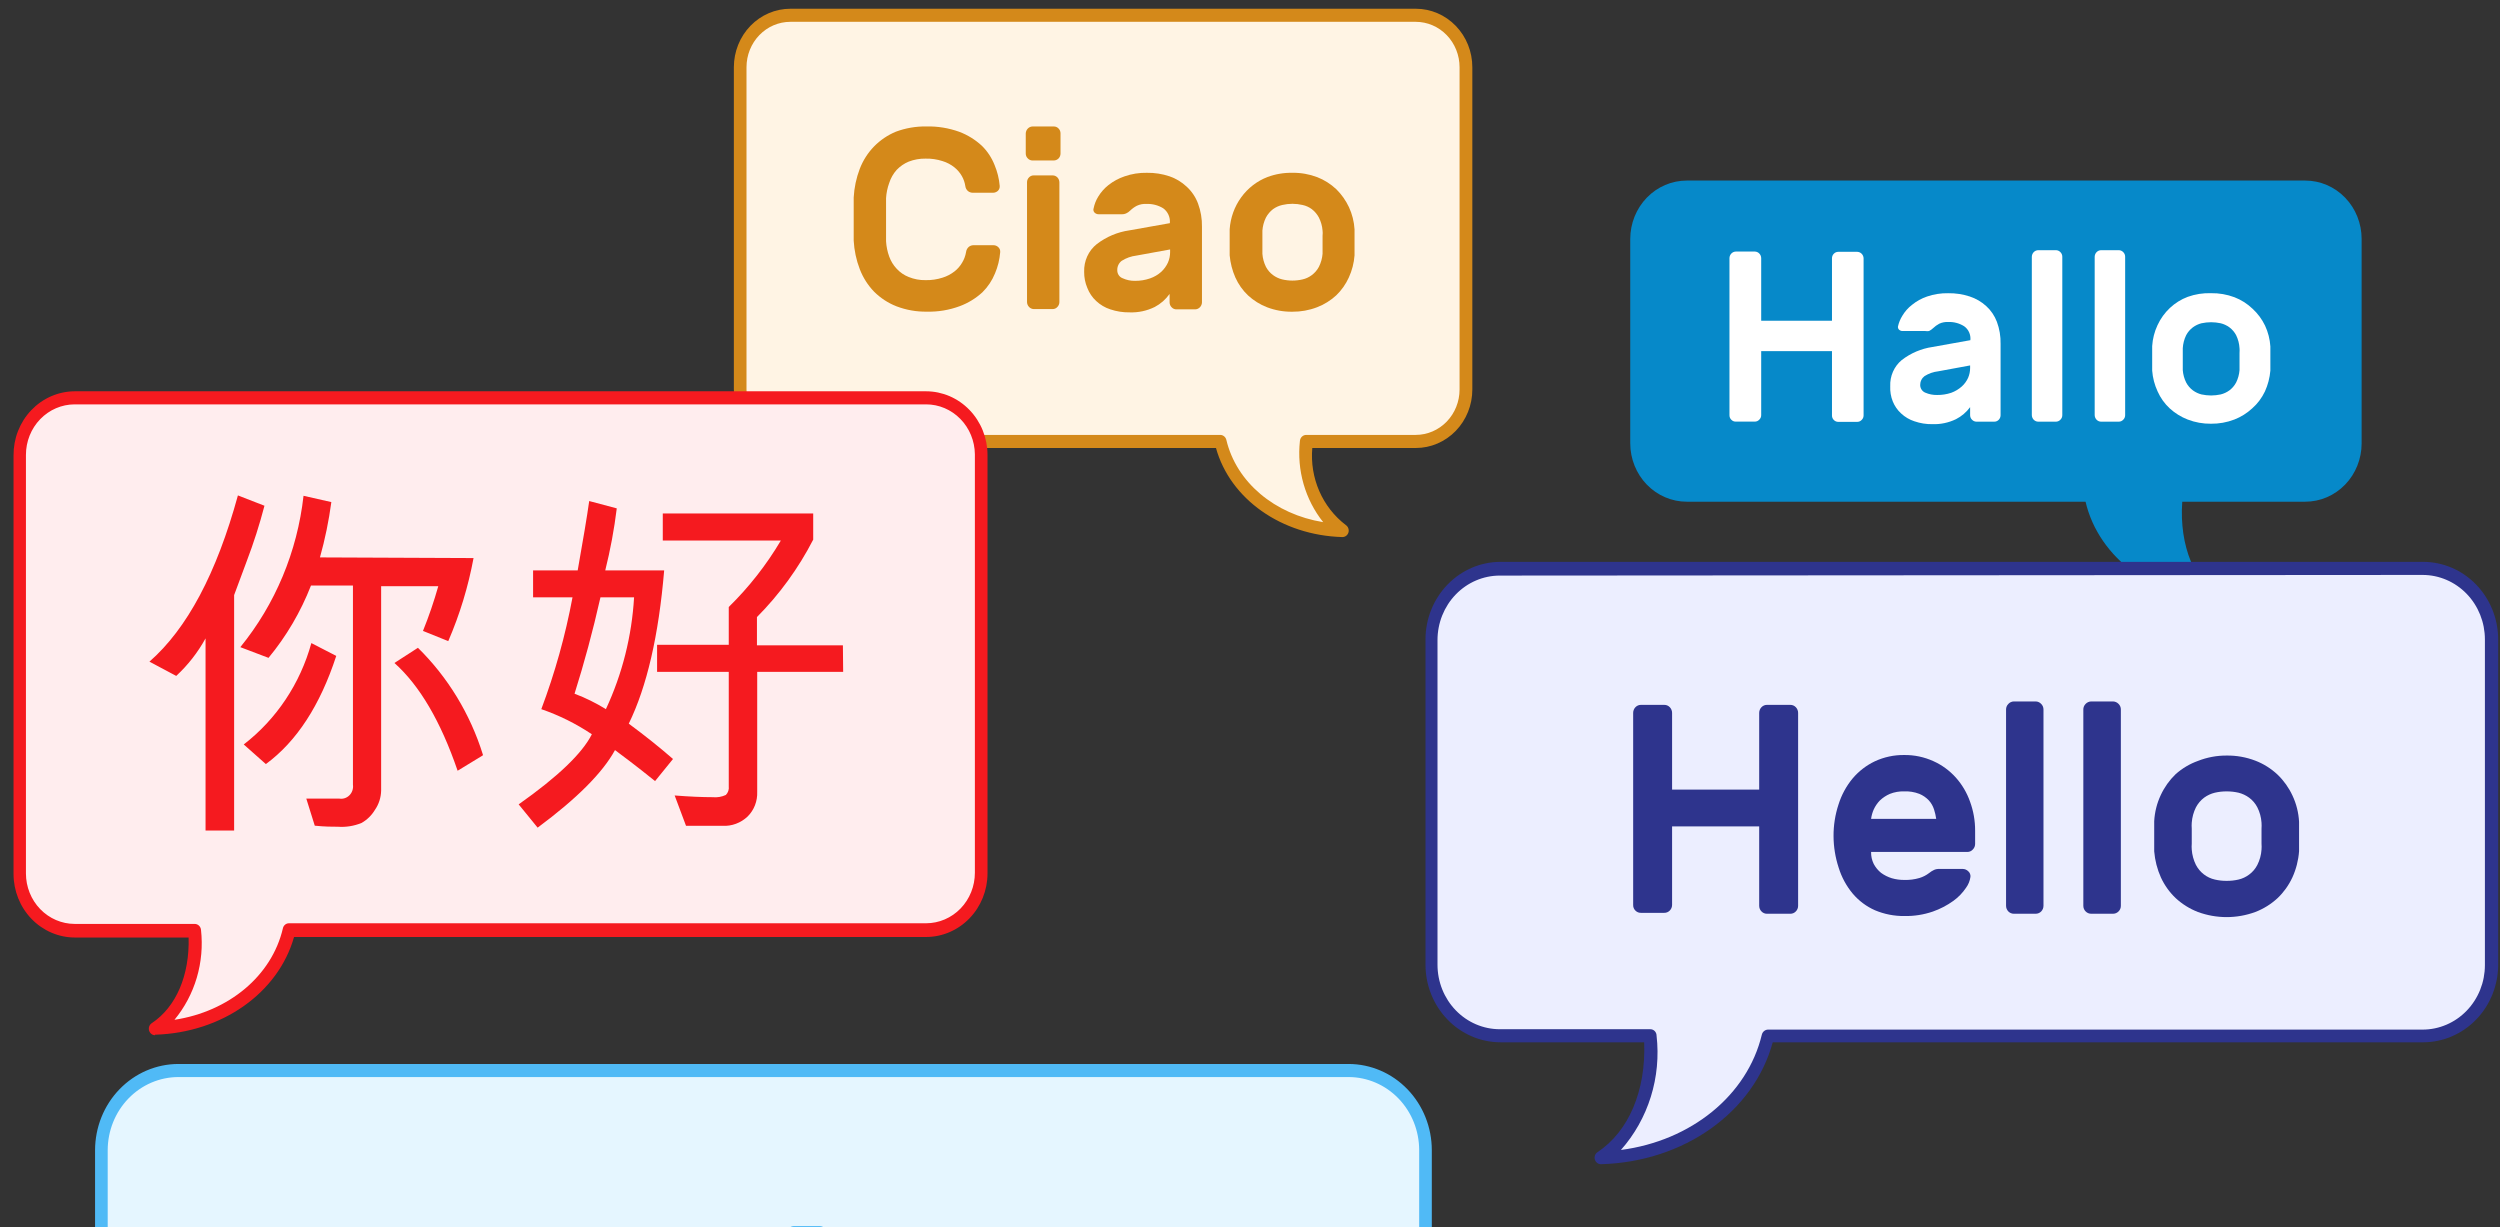
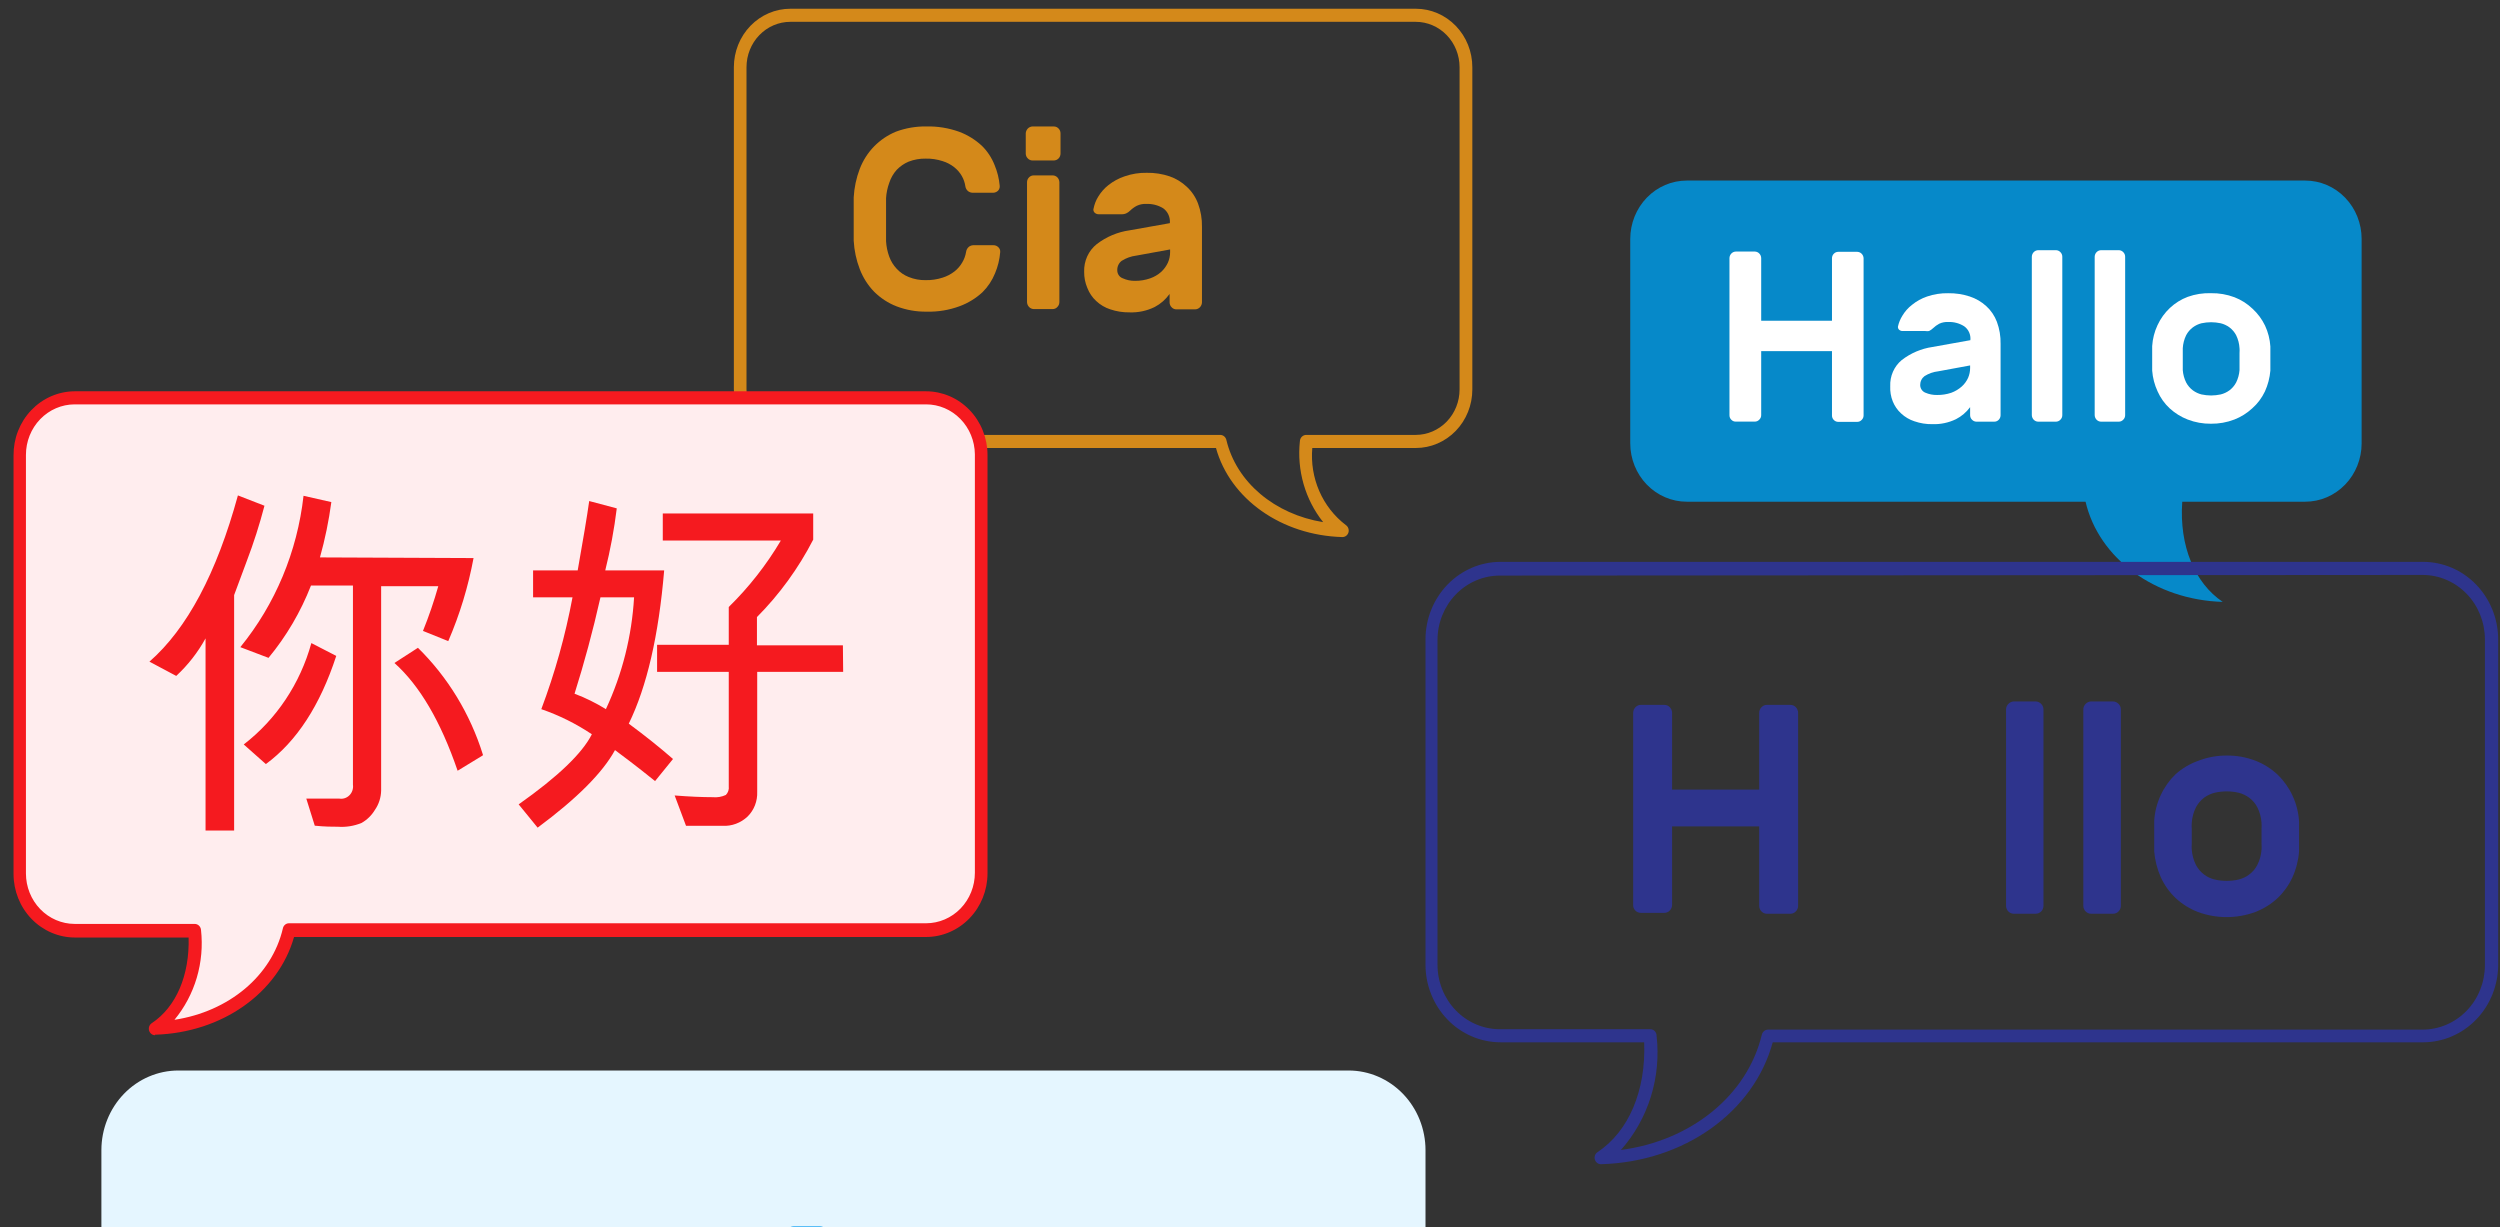
<svg xmlns="http://www.w3.org/2000/svg" width="163" height="80" viewBox="0 0 163 80" fill="none">
  <rect x="0" y="0" width="163" height="80" fill="#333333" stroke="none" />
  <path d="M109.976 11.773H150.302C151.277 11.773 152.212 12.174 152.902 12.887C153.591 13.601 153.978 14.568 153.978 15.577V28.907C153.978 29.916 153.591 30.883 152.902 31.597C152.212 32.31 151.277 32.711 150.302 32.711H142.283C142.077 35.61 143.107 38.024 144.921 39.243C140.528 39.115 136.844 36.42 135.978 32.711H109.976C109 32.711 108.064 32.31 107.373 31.597C106.683 30.884 106.294 29.917 106.292 28.907V15.577C106.294 14.568 106.683 13.6 107.373 12.887C108.064 12.174 109 11.773 109.976 11.773Z" fill="#0689C9" />
  <path d="M121.094 16.419C121.202 16.422 121.306 16.467 121.383 16.547C121.46 16.626 121.504 16.733 121.506 16.846V27.08C121.506 27.136 121.496 27.191 121.475 27.243C121.453 27.294 121.422 27.34 121.382 27.378C121.345 27.419 121.3 27.451 121.25 27.473C121.201 27.494 121.148 27.506 121.094 27.506H119.857C119.802 27.507 119.747 27.496 119.696 27.474C119.645 27.452 119.599 27.42 119.561 27.378C119.522 27.34 119.492 27.293 119.472 27.242C119.452 27.191 119.443 27.135 119.445 27.08V22.892H114.83V27.063C114.831 27.119 114.82 27.174 114.799 27.226C114.777 27.277 114.746 27.323 114.706 27.361C114.669 27.401 114.624 27.433 114.575 27.456C114.525 27.477 114.472 27.489 114.418 27.489H113.173C113.12 27.491 113.067 27.481 113.017 27.461C112.967 27.44 112.922 27.409 112.885 27.37C112.844 27.331 112.812 27.284 112.79 27.231C112.769 27.177 112.759 27.12 112.761 27.063V16.829C112.763 16.716 112.808 16.609 112.884 16.53C112.961 16.45 113.065 16.404 113.173 16.402H114.418C114.527 16.404 114.63 16.45 114.707 16.53C114.784 16.609 114.828 16.716 114.83 16.829V20.914H119.445V16.846C119.444 16.791 119.453 16.735 119.473 16.684C119.493 16.633 119.523 16.586 119.561 16.547C119.599 16.506 119.645 16.474 119.696 16.451C119.747 16.43 119.802 16.419 119.857 16.419H121.094Z" fill="white" />
  <path d="M123.746 21.293C123.801 21.041 123.899 20.802 124.034 20.585C124.198 20.31 124.411 20.07 124.661 19.877C124.957 19.637 125.292 19.452 125.65 19.331C126.091 19.181 126.553 19.109 127.018 19.118C127.496 19.11 127.972 19.182 128.427 19.331C128.822 19.459 129.187 19.671 129.499 19.954C129.809 20.235 130.049 20.589 130.199 20.986C130.368 21.443 130.449 21.929 130.438 22.419V27.067C130.439 27.178 130.397 27.285 130.323 27.365C130.284 27.406 130.238 27.439 130.187 27.461C130.136 27.483 130.081 27.494 130.026 27.493H128.864C128.81 27.492 128.757 27.481 128.707 27.459C128.658 27.437 128.613 27.405 128.575 27.365C128.536 27.327 128.504 27.281 128.483 27.229C128.462 27.178 128.451 27.122 128.452 27.067V26.546C128.207 26.878 127.891 27.147 127.529 27.331C127.05 27.562 126.524 27.673 125.996 27.655C125.595 27.663 125.197 27.599 124.817 27.467C124.497 27.363 124.201 27.189 123.952 26.956C123.715 26.74 123.529 26.472 123.408 26.171C123.284 25.858 123.228 25.52 123.243 25.182C123.23 24.856 123.291 24.532 123.421 24.236C123.551 23.94 123.747 23.679 123.993 23.476C124.581 23.022 125.27 22.729 125.996 22.623L128.468 22.18C128.487 22.003 128.458 21.825 128.385 21.664C128.313 21.503 128.199 21.366 128.056 21.267C127.748 21.076 127.393 20.981 127.034 20.994C126.831 20.982 126.627 21.02 126.441 21.105C126.291 21.185 126.153 21.285 126.029 21.404C125.953 21.477 125.867 21.537 125.773 21.583C125.691 21.596 125.608 21.596 125.526 21.583H124.067C124.021 21.586 123.974 21.579 123.93 21.563C123.886 21.547 123.846 21.521 123.812 21.489C123.788 21.463 123.769 21.432 123.758 21.398C123.747 21.364 123.742 21.328 123.746 21.293ZM126.301 25.753C126.614 25.757 126.926 25.708 127.224 25.608C127.474 25.517 127.706 25.378 127.908 25.199C128.082 25.043 128.222 24.851 128.32 24.636C128.408 24.432 128.453 24.211 128.452 23.988V23.826L126.375 24.209C126.057 24.245 125.75 24.352 125.477 24.525C125.389 24.592 125.317 24.679 125.269 24.78C125.22 24.881 125.195 24.992 125.196 25.105C125.197 25.212 125.229 25.316 125.288 25.404C125.347 25.492 125.43 25.561 125.526 25.6C125.771 25.707 126.035 25.759 126.301 25.753Z" fill="white" />
  <path d="M134.462 27.067C134.462 27.123 134.452 27.178 134.43 27.23C134.409 27.281 134.378 27.327 134.338 27.365C134.301 27.405 134.256 27.438 134.206 27.459C134.157 27.481 134.103 27.493 134.049 27.493H132.887C132.779 27.491 132.675 27.445 132.598 27.366C132.522 27.286 132.477 27.179 132.475 27.067V16.739C132.477 16.627 132.522 16.519 132.598 16.44C132.675 16.36 132.779 16.315 132.887 16.312H134.049C134.103 16.313 134.157 16.324 134.206 16.346C134.256 16.368 134.301 16.4 134.338 16.44C134.378 16.479 134.409 16.525 134.43 16.576C134.452 16.628 134.462 16.683 134.462 16.739V27.067Z" fill="white" />
  <path d="M138.56 27.067C138.56 27.123 138.55 27.178 138.528 27.23C138.507 27.281 138.476 27.327 138.436 27.365C138.399 27.405 138.354 27.438 138.304 27.459C138.255 27.481 138.202 27.493 138.148 27.493H136.986C136.877 27.491 136.773 27.445 136.697 27.366C136.62 27.286 136.576 27.179 136.573 27.067V16.739C136.576 16.627 136.62 16.519 136.697 16.44C136.773 16.36 136.877 16.315 136.986 16.312H138.148C138.202 16.313 138.255 16.324 138.304 16.346C138.354 16.368 138.399 16.4 138.436 16.44C138.476 16.479 138.507 16.525 138.528 16.576C138.55 16.628 138.56 16.683 138.56 16.739V27.067Z" fill="white" />
  <path d="M144.163 19.116C144.682 19.107 145.199 19.197 145.687 19.38C146.12 19.547 146.518 19.799 146.858 20.122C147.199 20.433 147.479 20.809 147.682 21.231C147.88 21.656 147.998 22.116 148.028 22.587C148.028 22.689 148.028 22.809 148.028 22.954V23.806C148.028 23.951 148.028 24.071 148.028 24.165C147.988 24.635 147.868 25.094 147.674 25.521C147.475 25.942 147.194 26.317 146.849 26.621C146.507 26.938 146.11 27.187 145.679 27.354C145.191 27.541 144.675 27.633 144.154 27.627C143.637 27.633 143.123 27.541 142.638 27.354C142.205 27.187 141.805 26.938 141.459 26.621C141.128 26.314 140.862 25.939 140.676 25.521C140.478 25.095 140.358 24.636 140.322 24.165C140.322 24.074 140.322 23.954 140.322 23.806C140.322 23.661 140.322 23.516 140.322 23.372C140.322 23.227 140.322 23.073 140.322 22.928C140.322 22.783 140.322 22.664 140.322 22.561C140.352 22.09 140.47 21.63 140.668 21.205C141.065 20.345 141.772 19.68 142.638 19.355C143.128 19.179 143.645 19.098 144.163 19.116ZM146.017 22.706C146.001 22.409 145.925 22.119 145.795 21.853C145.687 21.651 145.538 21.477 145.358 21.342C145.186 21.217 144.993 21.127 144.789 21.077C144.583 21.033 144.373 21.01 144.163 21.009C143.952 21.01 143.742 21.033 143.536 21.077C143.335 21.128 143.145 21.218 142.976 21.342C142.795 21.477 142.646 21.651 142.539 21.853C142.409 22.119 142.333 22.409 142.317 22.706C142.317 22.791 142.317 22.894 142.317 23.022C142.317 23.15 142.317 23.278 142.317 23.414C142.317 23.551 142.317 23.687 142.317 23.815C142.317 23.943 142.317 24.054 142.317 24.131C142.337 24.413 142.413 24.689 142.539 24.941C142.646 25.143 142.795 25.317 142.976 25.452C143.145 25.576 143.335 25.666 143.536 25.717C143.742 25.761 143.952 25.784 144.163 25.785C144.373 25.784 144.583 25.761 144.789 25.717C144.993 25.667 145.186 25.577 145.358 25.452C145.538 25.317 145.687 25.143 145.795 24.941C145.92 24.689 145.996 24.413 146.017 24.131C146.017 24.054 146.017 23.951 146.017 23.815V23.022C146.025 22.86 146.025 22.757 146.017 22.706Z" fill="white" />
-   <path d="M157.951 37.059H97.786C96.599 37.059 95.461 37.547 94.622 38.415C93.782 39.283 93.311 40.461 93.311 41.69V62.9C93.312 63.511 93.43 64.115 93.658 64.679C93.886 65.243 94.219 65.754 94.639 66.184C95.059 66.614 95.557 66.953 96.104 67.183C96.651 67.412 97.237 67.528 97.828 67.522H107.594C107.841 71.044 106.597 73.995 104.38 75.471C109.72 75.317 114.204 72.059 115.267 67.522H157.951C159.132 67.515 160.263 67.026 161.097 66.16C161.93 65.294 162.399 64.122 162.402 62.9V41.69C162.402 40.466 161.933 39.292 161.1 38.424C160.266 37.556 159.134 37.065 157.951 37.059Z" fill="#ECEEFF" />
  <path d="M104.381 75.906C104.292 75.906 104.205 75.876 104.134 75.821C104.063 75.766 104.011 75.688 103.986 75.599C103.96 75.511 103.962 75.416 103.994 75.33C104.025 75.243 104.083 75.17 104.159 75.121C106.195 73.766 107.324 71.105 107.2 67.958H97.829C96.534 67.955 95.292 67.422 94.376 66.474C93.46 65.526 92.944 64.241 92.942 62.9V41.69C92.944 40.35 93.46 39.065 94.376 38.117C95.292 37.169 96.534 36.635 97.829 36.633H157.994C159.289 36.635 160.531 37.169 161.447 38.117C162.363 39.065 162.879 40.35 162.881 41.69V62.9C162.879 64.241 162.363 65.526 161.447 66.474C160.531 67.422 159.289 67.955 157.994 67.958H115.582C114.346 72.503 109.813 75.753 104.39 75.906H104.381ZM97.788 37.528C96.71 37.528 95.677 37.971 94.915 38.76C94.153 39.548 93.725 40.618 93.725 41.733V62.9C93.725 64.015 94.153 65.085 94.915 65.873C95.677 66.662 96.71 67.105 97.788 67.105H107.596C107.649 67.104 107.703 67.114 107.753 67.134C107.803 67.155 107.848 67.185 107.887 67.224C107.925 67.263 107.955 67.309 107.976 67.361C107.997 67.412 108.008 67.467 108.008 67.523C108.162 68.865 108.035 70.226 107.633 71.513C107.232 72.799 106.567 73.981 105.684 74.977C110.258 74.38 113.925 71.42 114.873 67.454C114.897 67.362 114.949 67.28 115.022 67.222C115.095 67.163 115.185 67.131 115.277 67.13H157.953C159.03 67.13 160.064 66.687 160.826 65.899C161.588 65.11 162.016 64.041 162.016 62.926V41.69C162.016 40.575 161.588 39.506 160.826 38.717C160.064 37.929 159.03 37.486 157.953 37.486L97.788 37.528Z" fill="#2E348D" />
  <path d="M116.726 45.957C116.794 45.956 116.861 45.969 116.923 45.995C116.985 46.022 117.042 46.061 117.089 46.111C117.136 46.16 117.174 46.219 117.199 46.283C117.225 46.347 117.238 46.416 117.237 46.486V59.057C117.238 59.125 117.224 59.193 117.199 59.256C117.174 59.319 117.136 59.376 117.089 59.423C117.042 59.473 116.985 59.513 116.923 59.539C116.861 59.565 116.794 59.578 116.726 59.577H115.21C115.142 59.578 115.076 59.565 115.013 59.539C114.951 59.513 114.894 59.473 114.847 59.423C114.8 59.376 114.763 59.319 114.737 59.256C114.712 59.193 114.699 59.125 114.699 59.057V53.88H109.02V58.997C109.02 59.065 109.007 59.133 108.982 59.196C108.956 59.259 108.919 59.316 108.872 59.364C108.825 59.414 108.768 59.453 108.706 59.479C108.644 59.506 108.577 59.519 108.509 59.517H106.993C106.926 59.52 106.86 59.508 106.797 59.483C106.735 59.458 106.678 59.421 106.63 59.372C106.581 59.325 106.542 59.266 106.516 59.202C106.491 59.137 106.479 59.067 106.482 58.997V46.486C106.482 46.416 106.494 46.347 106.52 46.283C106.545 46.219 106.583 46.16 106.63 46.111C106.677 46.061 106.734 46.022 106.796 45.995C106.859 45.969 106.925 45.956 106.993 45.957H108.509C108.577 45.956 108.644 45.969 108.706 45.995C108.768 46.022 108.825 46.061 108.872 46.111C108.919 46.16 108.957 46.219 108.982 46.283C109.008 46.347 109.021 46.416 109.02 46.486V51.483H114.699V46.486C114.699 46.416 114.711 46.347 114.737 46.283C114.762 46.219 114.8 46.16 114.847 46.111C114.894 46.061 114.951 46.022 115.013 45.995C115.076 45.969 115.142 45.956 115.21 45.957H116.726Z" fill="#2E348D" />
-   <path d="M119.547 54.515C119.543 53.816 119.652 53.121 119.869 52.459C120.064 51.833 120.378 51.253 120.792 50.754C121.194 50.279 121.688 49.899 122.242 49.636C122.843 49.358 123.496 49.218 124.154 49.227C124.809 49.219 125.458 49.355 126.058 49.628C126.61 49.875 127.107 50.238 127.517 50.694C127.926 51.15 128.243 51.687 128.448 52.272C128.669 52.877 128.781 53.518 128.778 54.165V55.018C128.779 55.086 128.766 55.154 128.741 55.217C128.715 55.28 128.678 55.337 128.63 55.385C128.585 55.436 128.53 55.477 128.469 55.505C128.408 55.533 128.342 55.547 128.275 55.547H121.995C121.989 55.819 122.048 56.089 122.168 56.331C122.288 56.556 122.451 56.753 122.646 56.911C122.86 57.066 123.096 57.184 123.347 57.261C123.615 57.338 123.892 57.375 124.171 57.372C124.502 57.381 124.833 57.338 125.152 57.244C125.374 57.177 125.583 57.07 125.77 56.928C125.874 56.843 125.987 56.772 126.108 56.715C126.22 56.668 126.341 56.648 126.462 56.655H127.97C128.106 56.656 128.236 56.711 128.333 56.809C128.384 56.853 128.423 56.91 128.447 56.974C128.472 57.038 128.481 57.107 128.473 57.175C128.436 57.433 128.337 57.676 128.185 57.883C127.961 58.216 127.682 58.505 127.36 58.736C126.946 59.033 126.494 59.269 126.017 59.435C125.419 59.64 124.792 59.738 124.163 59.725C123.508 59.733 122.858 59.605 122.251 59.35C121.695 59.106 121.199 58.736 120.8 58.267C120.384 57.769 120.07 57.189 119.877 56.561C119.662 55.902 119.55 55.211 119.547 54.515ZM124.154 51.598C123.837 51.588 123.52 51.643 123.223 51.76C122.984 51.862 122.764 52.007 122.572 52.186C122.406 52.357 122.269 52.556 122.168 52.775C122.082 52.97 122.024 53.177 121.995 53.389H126.24C126.211 53.18 126.164 52.975 126.099 52.775C126.029 52.556 125.914 52.355 125.761 52.186C125.586 52.001 125.376 51.856 125.143 51.76C124.817 51.635 124.469 51.58 124.121 51.598H124.154Z" fill="#2E348D" />
  <path d="M133.235 59.056C133.235 59.124 133.222 59.192 133.197 59.255C133.171 59.318 133.134 59.375 133.088 59.424C133.041 59.472 132.985 59.51 132.924 59.536C132.863 59.562 132.798 59.576 132.732 59.576H131.298C131.165 59.576 131.037 59.521 130.942 59.424C130.848 59.326 130.795 59.194 130.795 59.056V46.263C130.794 46.195 130.807 46.127 130.832 46.064C130.858 46.001 130.896 45.944 130.944 45.896C130.989 45.846 131.044 45.806 131.105 45.779C131.166 45.751 131.232 45.736 131.298 45.734H132.732C132.799 45.736 132.864 45.751 132.925 45.779C132.986 45.806 133.041 45.846 133.086 45.896C133.134 45.944 133.172 46.001 133.198 46.064C133.223 46.127 133.236 46.195 133.235 46.263V59.056Z" fill="#2E348D" />
  <path d="M138.28 59.056C138.281 59.124 138.268 59.192 138.242 59.255C138.217 59.318 138.179 59.375 138.132 59.422C138.084 59.471 138.028 59.51 137.965 59.537C137.903 59.563 137.837 59.576 137.769 59.576H136.344C136.276 59.576 136.21 59.563 136.147 59.537C136.085 59.51 136.029 59.471 135.981 59.422C135.934 59.375 135.896 59.318 135.871 59.255C135.845 59.192 135.832 59.124 135.833 59.056V46.263C135.831 46.195 135.844 46.127 135.87 46.064C135.895 46.001 135.933 45.944 135.981 45.896C136.076 45.795 136.207 45.737 136.344 45.734H137.769C137.906 45.737 138.036 45.795 138.132 45.896C138.18 45.944 138.218 46.001 138.243 46.064C138.269 46.127 138.282 46.195 138.28 46.263V59.056Z" fill="#2E348D" />
  <path d="M145.176 49.262C145.814 49.253 146.449 49.366 147.047 49.595C147.583 49.8 148.075 50.11 148.498 50.507C148.902 50.895 149.232 51.358 149.47 51.872C149.721 52.405 149.867 52.985 149.899 53.578C149.899 53.697 149.899 53.842 149.899 54.021V55.07C149.899 55.249 149.899 55.394 149.899 55.505C149.855 56.096 149.707 56.675 149.462 57.211C149.226 57.719 148.899 58.177 148.498 58.558C148.073 58.95 147.581 59.257 147.047 59.462C145.837 59.906 144.516 59.906 143.305 59.462C142.772 59.257 142.28 58.95 141.855 58.558C141.454 58.177 141.126 57.719 140.891 57.211C140.65 56.673 140.502 56.096 140.454 55.505C140.454 55.397 140.454 55.252 140.454 55.07C140.454 54.9 140.454 54.72 140.454 54.533C140.454 54.345 140.454 54.175 140.454 53.987C140.454 53.799 140.454 53.663 140.454 53.544C140.486 52.951 140.631 52.371 140.882 51.838C141.121 51.324 141.451 50.861 141.855 50.473C142.282 50.094 142.774 49.802 143.305 49.612C143.903 49.377 144.537 49.258 145.176 49.262ZM147.451 53.637C147.429 53.289 147.336 52.949 147.179 52.639C147.051 52.389 146.867 52.173 146.643 52.008C146.435 51.856 146.2 51.746 145.951 51.684C145.697 51.626 145.437 51.597 145.176 51.599C144.919 51.597 144.661 51.626 144.41 51.684C144.158 51.744 143.92 51.854 143.709 52.008C143.488 52.175 143.305 52.391 143.174 52.639C143.02 52.95 142.928 53.289 142.902 53.637C142.892 53.768 142.892 53.899 142.902 54.03C142.902 54.183 142.902 54.345 142.902 54.516C142.902 54.686 142.902 54.848 142.902 55.01C142.891 55.138 142.891 55.267 142.902 55.394C142.928 55.742 143.02 56.081 143.174 56.392C143.301 56.634 143.478 56.844 143.691 57.009C143.905 57.174 144.15 57.289 144.41 57.347C144.661 57.406 144.919 57.434 145.176 57.432C145.437 57.434 145.697 57.406 145.951 57.347C146.201 57.289 146.436 57.179 146.643 57.023C146.867 56.859 147.051 56.643 147.179 56.392C147.336 56.083 147.429 55.743 147.451 55.394C147.461 55.266 147.461 55.138 147.451 55.01V54.03C147.46 53.899 147.46 53.768 147.451 53.637Z" fill="#2E348D" />
  <path d="M87.932 69.797H11.63C10.299 69.797 9.022 70.344 8.081 71.318C7.14 72.292 6.611 73.613 6.611 74.991V98.759C6.613 100.135 7.143 101.454 8.084 102.426C9.025 103.399 10.3 103.945 11.63 103.945H22.567C22.847 107.902 21.462 111.202 18.965 112.857C24.957 112.686 29.984 109.011 31.171 103.945H87.932C89.261 103.945 90.536 103.398 91.475 102.426C92.415 101.453 92.943 100.135 92.943 98.759V74.991C92.943 73.615 92.415 72.295 91.476 71.321C90.536 70.347 89.262 69.799 87.932 69.797Z" fill="#E5F6FF" />
-   <path d="M18.964 113.284C18.876 113.283 18.791 113.253 18.721 113.198C18.651 113.142 18.6 113.065 18.577 112.977C18.549 112.89 18.549 112.795 18.579 112.708C18.609 112.622 18.666 112.548 18.742 112.499C21.058 110.964 22.327 107.945 22.178 104.372H11.629C10.19 104.372 8.81 103.781 7.791 102.729C6.773 101.676 6.2 100.249 6.198 98.76V74.991C6.2 73.501 6.773 72.073 7.791 71.02C8.809 69.966 10.189 69.373 11.629 69.371H87.931C89.37 69.373 90.749 69.966 91.766 71.02C92.783 72.074 93.354 73.502 93.354 74.991V98.76C93.352 100.248 92.78 101.674 91.763 102.726C90.747 103.777 89.369 104.369 87.931 104.372H31.492C30.123 109.489 25.03 113.105 18.981 113.284H18.964ZM11.629 70.224C10.408 70.226 9.237 70.729 8.374 71.623C7.51 72.516 7.024 73.728 7.022 74.991V98.76C7.024 100.023 7.51 101.233 8.374 102.126C9.238 103.018 10.409 103.519 11.629 103.519H22.566C22.671 103.519 22.772 103.56 22.849 103.635C22.925 103.709 22.972 103.811 22.978 103.92C23.225 107.382 22.228 110.418 20.275 112.329C25.492 111.715 29.712 108.363 30.766 103.851C30.788 103.757 30.84 103.674 30.913 103.613C30.986 103.553 31.077 103.52 31.17 103.519H87.931C89.151 103.519 90.32 103.017 91.183 102.125C92.046 101.233 92.53 100.022 92.53 98.76V74.991C92.53 73.728 92.046 72.517 91.183 71.623C90.321 70.73 89.152 70.226 87.931 70.224H11.629Z" fill="#50BAF6" />
  <path d="M51.394 84.202C51.393 84.133 51.406 84.066 51.432 84.003C51.457 83.94 51.495 83.883 51.542 83.835C51.59 83.786 51.646 83.747 51.708 83.721C51.771 83.695 51.837 83.681 51.904 83.681H53.33C53.398 83.681 53.464 83.695 53.526 83.721C53.589 83.747 53.645 83.786 53.693 83.835C53.74 83.883 53.778 83.94 53.803 84.003C53.828 84.066 53.842 84.133 53.841 84.202V93.992C53.872 94.475 53.804 94.958 53.64 95.411C53.477 95.864 53.222 96.276 52.894 96.619C52.119 97.24 51.151 97.544 50.174 97.472H49.704C49.637 97.472 49.57 97.459 49.508 97.433C49.446 97.406 49.389 97.367 49.341 97.318C49.293 97.271 49.255 97.214 49.23 97.151C49.204 97.088 49.192 97.02 49.193 96.952V95.664C49.192 95.596 49.204 95.528 49.23 95.464C49.255 95.401 49.293 95.344 49.341 95.297C49.389 95.248 49.446 95.209 49.508 95.183C49.57 95.157 49.637 95.143 49.704 95.144H49.984C50.184 95.17 50.388 95.154 50.582 95.097C50.776 95.04 50.957 94.943 51.113 94.811C51.315 94.545 51.415 94.211 51.394 93.873V84.202ZM53.429 79.938C53.495 79.937 53.56 79.951 53.621 79.977C53.682 80.004 53.737 80.042 53.784 80.091C53.831 80.14 53.868 80.199 53.894 80.263C53.919 80.328 53.932 80.397 53.932 80.466V81.984C53.932 82.053 53.919 82.12 53.894 82.183C53.868 82.246 53.831 82.304 53.785 82.352C53.738 82.4 53.683 82.439 53.622 82.465C53.561 82.491 53.495 82.505 53.429 82.505H51.781C51.648 82.505 51.52 82.45 51.425 82.352C51.331 82.255 51.278 82.122 51.278 81.984V80.466C51.278 80.397 51.291 80.328 51.316 80.263C51.342 80.199 51.379 80.14 51.426 80.091C51.473 80.042 51.528 80.004 51.589 79.977C51.65 79.951 51.715 79.937 51.781 79.938H53.429Z" fill="#50BAF6" />
-   <path d="M51.53 0.996H92.31C93.185 0.996 94.023 1.355 94.641 1.995C95.26 2.635 95.607 3.503 95.607 4.407V25.422C95.607 26.326 95.26 27.194 94.641 27.834C94.023 28.473 93.185 28.833 92.31 28.833H85.173C84.992 31.391 85.898 33.566 87.522 34.641C83.615 34.53 80.335 32.142 79.56 28.833H51.538C50.664 28.833 49.825 28.473 49.207 27.834C48.589 27.194 48.242 26.326 48.242 25.422V4.382C48.248 3.483 48.597 2.623 49.213 1.989C49.829 1.355 50.661 0.998 51.53 0.996Z" fill="#FFF4E4" />
  <path d="M87.524 35.017C83.551 34.906 80.205 32.535 79.282 29.209H51.532C50.555 29.209 49.618 28.807 48.927 28.092C48.236 27.377 47.848 26.408 47.848 25.396V4.383C47.848 3.371 48.236 2.402 48.927 1.687C49.618 0.972 50.555 0.57 51.532 0.57H92.312C93.289 0.57 94.226 0.972 94.917 1.687C95.608 2.402 95.996 3.371 95.996 4.383V25.396C95.996 26.408 95.608 27.377 94.917 28.092C94.226 28.807 93.289 29.209 92.312 29.209H85.562C85.477 30.17 85.634 31.137 86.016 32.017C86.399 32.897 86.995 33.66 87.746 34.232C87.822 34.283 87.879 34.358 87.91 34.445C87.942 34.533 87.945 34.629 87.919 34.718C87.893 34.805 87.84 34.881 87.769 34.935C87.698 34.988 87.612 35.017 87.524 35.017ZM51.532 1.423C50.773 1.423 50.046 1.735 49.51 2.29C48.973 2.845 48.672 3.598 48.672 4.383V25.396C48.672 26.181 48.973 26.934 49.51 27.489C50.046 28.044 50.773 28.356 51.532 28.356H79.554C79.647 28.355 79.737 28.387 79.81 28.445C79.883 28.504 79.936 28.587 79.958 28.68C80.609 31.443 83.114 33.533 86.271 34.044C85.688 33.313 85.254 32.468 84.993 31.56C84.733 30.652 84.651 29.698 84.754 28.757C84.761 28.648 84.807 28.546 84.883 28.472C84.96 28.397 85.061 28.356 85.166 28.356H92.304C93.062 28.356 93.79 28.044 94.326 27.489C94.862 26.934 95.164 26.181 95.164 25.396V4.383C95.164 3.598 94.862 2.845 94.326 2.29C93.79 1.735 93.062 1.423 92.304 1.423H51.532Z" fill="#D4891A" />
  <path d="M62.988 16.431C63.004 16.302 63.066 16.183 63.161 16.099C63.246 16.029 63.35 15.991 63.458 15.988H64.777C64.893 15.987 65.005 16.033 65.09 16.116C65.134 16.156 65.168 16.206 65.189 16.262C65.211 16.319 65.219 16.379 65.213 16.44C65.175 16.916 65.061 17.383 64.876 17.821C64.687 18.288 64.406 18.709 64.052 19.058C63.62 19.454 63.119 19.761 62.576 19.962C61.887 20.217 61.157 20.339 60.425 20.32C59.751 20.331 59.08 20.212 58.447 19.97C57.903 19.758 57.407 19.433 56.988 19.015C56.585 18.597 56.268 18.098 56.057 17.548C55.829 16.955 55.695 16.327 55.661 15.689C55.661 15.263 55.661 14.836 55.661 14.282C55.661 13.728 55.661 13.301 55.661 12.875C55.695 12.234 55.829 11.604 56.057 11.007C56.268 10.46 56.585 9.964 56.988 9.549C57.397 9.132 57.882 8.805 58.414 8.585C59.048 8.35 59.718 8.235 60.392 8.244C61.124 8.227 61.852 8.345 62.543 8.593C63.087 8.797 63.587 9.107 64.019 9.506C64.375 9.856 64.656 10.28 64.843 10.751C65.026 11.184 65.14 11.645 65.181 12.116C65.187 12.177 65.179 12.239 65.157 12.297C65.136 12.355 65.102 12.407 65.057 12.448C64.969 12.525 64.859 12.567 64.744 12.568H63.425C63.316 12.567 63.209 12.531 63.12 12.465C63.02 12.383 62.955 12.264 62.939 12.133C62.904 11.904 62.829 11.684 62.716 11.485C62.591 11.264 62.426 11.07 62.23 10.913C61.999 10.728 61.736 10.589 61.455 10.504C61.098 10.388 60.725 10.333 60.351 10.342C59.974 10.335 59.599 10.402 59.246 10.538C58.953 10.66 58.687 10.843 58.464 11.075C58.244 11.32 58.078 11.611 57.977 11.928C57.861 12.245 57.792 12.579 57.771 12.917C57.771 13.344 57.771 13.77 57.771 14.325C57.771 14.879 57.771 15.305 57.771 15.732C57.791 16.073 57.861 16.41 57.977 16.73C58.084 17.026 58.249 17.297 58.464 17.523C58.682 17.761 58.95 17.944 59.246 18.06C59.598 18.203 59.973 18.273 60.351 18.265C60.725 18.273 61.098 18.218 61.455 18.103C61.738 18.016 62.003 17.877 62.238 17.693C62.437 17.537 62.605 17.343 62.733 17.122C62.861 16.911 62.947 16.676 62.988 16.431Z" fill="#D4891A" />
  <path d="M68.709 8.246C68.767 8.245 68.825 8.257 68.879 8.28C68.933 8.304 68.982 8.339 69.022 8.383C69.062 8.424 69.094 8.473 69.115 8.527C69.136 8.582 69.147 8.64 69.146 8.698V10.011C69.146 10.129 69.101 10.243 69.022 10.327C68.939 10.413 68.826 10.462 68.709 10.463H67.316C67.259 10.463 67.203 10.451 67.15 10.427C67.098 10.404 67.05 10.37 67.011 10.327C66.969 10.287 66.936 10.238 66.913 10.184C66.89 10.129 66.879 10.071 66.879 10.011V8.698C66.883 8.58 66.931 8.467 67.012 8.383C67.093 8.299 67.201 8.25 67.316 8.246H68.709ZM69.072 19.7C69.071 19.759 69.059 19.817 69.036 19.871C69.014 19.925 68.981 19.974 68.94 20.015C68.901 20.059 68.853 20.093 68.801 20.117C68.749 20.14 68.692 20.152 68.635 20.152H67.398C67.284 20.148 67.175 20.099 67.094 20.015C67.013 19.931 66.966 19.818 66.962 19.7V11.888C66.961 11.827 66.972 11.767 66.995 11.711C67.017 11.655 67.051 11.605 67.094 11.564C67.133 11.522 67.181 11.49 67.233 11.468C67.286 11.446 67.342 11.435 67.398 11.436H68.635C68.749 11.436 68.858 11.482 68.94 11.564C69.022 11.65 69.07 11.766 69.072 11.888V19.7Z" fill="#D4891A" />
  <path d="M71.305 13.578C71.359 13.311 71.459 13.057 71.601 12.827C71.778 12.534 72.004 12.277 72.269 12.068C72.587 11.817 72.944 11.624 73.324 11.497C73.791 11.334 74.282 11.257 74.775 11.267C75.278 11.259 75.779 11.336 76.258 11.497C76.67 11.64 77.048 11.869 77.371 12.171C77.699 12.471 77.953 12.848 78.112 13.271C78.291 13.755 78.378 14.27 78.368 14.789V19.718C78.364 19.837 78.316 19.949 78.235 20.033C78.154 20.117 78.046 20.166 77.931 20.17H76.703C76.644 20.171 76.587 20.16 76.532 20.136C76.479 20.113 76.43 20.078 76.39 20.034C76.349 19.993 76.316 19.944 76.293 19.89C76.27 19.835 76.259 19.777 76.258 19.718V19.164C76.003 19.523 75.67 19.816 75.285 20.017C74.771 20.269 74.206 20.389 73.637 20.366C73.215 20.372 72.794 20.305 72.393 20.17C72.05 20.06 71.735 19.873 71.469 19.624C71.216 19.39 71.019 19.098 70.893 18.771C70.753 18.441 70.683 18.083 70.687 17.723C70.675 17.375 70.744 17.03 70.887 16.715C71.03 16.401 71.244 16.126 71.511 15.915C72.136 15.436 72.867 15.128 73.637 15.019L76.275 14.55C76.292 14.362 76.261 14.173 76.184 14.002C76.107 13.831 75.988 13.685 75.838 13.578C75.511 13.38 75.136 13.283 74.758 13.296C74.54 13.282 74.322 13.323 74.123 13.416C73.964 13.498 73.817 13.604 73.687 13.731C73.608 13.81 73.515 13.874 73.415 13.919C73.331 13.955 73.241 13.972 73.151 13.97H71.643C71.543 13.973 71.445 13.936 71.371 13.868C71.333 13.832 71.306 13.785 71.294 13.733C71.283 13.681 71.286 13.627 71.305 13.578ZM74.008 18.311C74.341 18.314 74.673 18.259 74.989 18.149C75.255 18.057 75.502 17.912 75.714 17.723C75.897 17.553 76.046 17.347 76.151 17.117C76.245 16.903 76.293 16.67 76.291 16.435V16.264L74.09 16.665C73.752 16.706 73.425 16.822 73.134 17.006C73.041 17.076 72.966 17.169 72.916 17.276C72.866 17.383 72.842 17.501 72.846 17.62C72.844 17.733 72.877 17.844 72.939 17.937C73.001 18.03 73.089 18.102 73.192 18.14C73.449 18.258 73.727 18.317 74.008 18.311Z" fill="#D4891A" />
-   <path d="M84.27 11.267C84.817 11.258 85.362 11.354 85.877 11.548C86.34 11.727 86.765 11.996 87.13 12.341C87.47 12.677 87.749 13.072 87.954 13.51C88.162 13.962 88.285 14.451 88.316 14.951C88.316 15.053 88.316 15.181 88.316 15.343V16.273C88.316 16.426 88.316 16.546 88.316 16.648C88.279 17.148 88.153 17.636 87.945 18.089C87.746 18.53 87.466 18.927 87.121 19.258C86.754 19.595 86.329 19.858 85.869 20.034C85.355 20.231 84.81 20.329 84.261 20.324C83.699 20.333 83.141 20.235 82.613 20.034C82.155 19.858 81.733 19.594 81.369 19.258C81.022 18.929 80.742 18.532 80.544 18.089C80.344 17.634 80.219 17.146 80.174 16.648C80.174 16.546 80.174 16.426 80.174 16.273C80.174 16.119 80.174 15.966 80.174 15.812C80.174 15.659 80.174 15.497 80.174 15.343C80.174 15.19 80.174 15.053 80.174 14.951C80.225 14.196 80.486 13.473 80.924 12.868C81.363 12.263 81.96 11.802 82.646 11.54C83.167 11.347 83.717 11.255 84.27 11.267ZM86.231 15.036C86.208 14.738 86.126 14.448 85.992 14.183C85.878 13.969 85.721 13.783 85.531 13.637C85.351 13.504 85.146 13.411 84.929 13.365C84.492 13.262 84.039 13.262 83.602 13.365C83.386 13.414 83.182 13.507 83.001 13.637C82.811 13.783 82.653 13.969 82.539 14.183C82.408 14.449 82.329 14.739 82.308 15.036C82.308 15.13 82.308 15.241 82.308 15.377C82.308 15.514 82.308 15.65 82.308 15.795C82.308 15.94 82.308 16.085 82.308 16.222C82.308 16.358 82.308 16.469 82.308 16.546C82.329 16.843 82.408 17.133 82.539 17.399C82.652 17.611 82.81 17.795 83.001 17.936C83.182 18.069 83.386 18.165 83.602 18.217C84.039 18.32 84.492 18.32 84.929 18.217C85.146 18.168 85.351 18.072 85.531 17.936C85.721 17.795 85.879 17.611 85.992 17.399C86.126 17.134 86.208 16.844 86.231 16.546C86.237 16.438 86.237 16.33 86.231 16.222V15.369C86.248 15.241 86.24 15.13 86.231 15.036Z" fill="#D4891A" />
  <path d="M60.378 25.957H4.862C3.91 25.959 2.999 26.352 2.326 27.049C1.654 27.746 1.277 28.691 1.277 29.675V56.966C1.277 57.951 1.654 58.895 2.326 59.593C2.999 60.29 3.91 60.682 4.862 60.685H12.692C12.889 63.508 11.867 65.87 10.112 67.055C14.398 66.927 17.991 64.309 18.84 60.685H60.378C60.85 60.685 61.318 60.589 61.754 60.402C62.19 60.215 62.586 59.941 62.919 59.596C63.253 59.25 63.518 58.84 63.698 58.389C63.879 57.938 63.972 57.455 63.972 56.966V29.675C63.972 28.689 63.593 27.744 62.919 27.046C62.245 26.349 61.331 25.957 60.378 25.957Z" fill="#FFEDEE" />
  <path d="M10.114 67.497C10.025 67.497 9.939 67.467 9.868 67.412C9.797 67.356 9.745 67.279 9.72 67.191C9.695 67.103 9.698 67.008 9.729 66.922C9.76 66.836 9.817 66.762 9.891 66.713C11.49 65.655 12.364 63.583 12.298 61.126H4.88C3.82 61.124 2.803 60.686 2.053 59.909C1.304 59.132 0.883 58.079 0.883 56.981V29.691C0.879 29.146 0.978 28.605 1.176 28.1C1.374 27.595 1.666 27.135 2.036 26.747C2.406 26.359 2.846 26.05 3.331 25.838C3.816 25.626 4.337 25.515 4.864 25.512H60.38C61.442 25.514 62.459 25.951 63.21 26.728C63.961 27.505 64.384 28.558 64.386 29.657V56.947C64.384 58.046 63.961 59.099 63.21 59.876C62.459 60.653 61.442 61.09 60.38 61.092H19.172C18.141 64.734 14.482 67.335 10.106 67.463L10.114 67.497ZM4.864 26.365C4.022 26.367 3.215 26.715 2.62 27.332C2.025 27.949 1.691 28.785 1.691 29.657V56.947C1.691 57.819 2.025 58.655 2.62 59.272C3.215 59.889 4.022 60.237 4.864 60.239H12.694C12.797 60.239 12.898 60.279 12.974 60.352C13.05 60.425 13.097 60.525 13.106 60.632C13.221 61.679 13.127 62.74 12.83 63.748C12.532 64.756 12.037 65.689 11.375 66.491C14.902 65.953 17.721 63.642 18.446 60.521C18.467 60.428 18.517 60.346 18.589 60.287C18.661 60.228 18.75 60.196 18.842 60.197H60.38C61.224 60.197 62.033 59.85 62.63 59.233C63.227 58.615 63.562 57.778 63.562 56.905V29.614C63.551 28.748 63.211 27.922 62.615 27.314C62.02 26.706 61.217 26.364 60.38 26.365H4.864Z" fill="#F51A1F" />
  <path d="M17.243 32.974C16.924 34.198 16.539 35.403 16.089 36.582L15.265 38.799V54.151H13.402V41.622C12.897 42.54 12.251 43.366 11.49 44.07L9.743 43.14C12.199 40.991 14.122 37.378 15.512 32.301L17.243 32.974ZM30.875 36.386C30.529 38.251 29.976 40.068 29.227 41.801L27.578 41.136C27.963 40.184 28.296 39.21 28.576 38.219H24.85V51.549C24.84 52 24.7 52.437 24.446 52.803C24.231 53.161 23.93 53.455 23.573 53.656C23.081 53.858 22.551 53.942 22.023 53.903C21.669 53.903 21.199 53.903 20.523 53.835L19.971 52.07H22.131C22.25 52.088 22.371 52.078 22.486 52.039C22.601 52 22.705 51.934 22.79 51.846C22.876 51.758 22.941 51.651 22.979 51.533C23.018 51.415 23.029 51.289 23.012 51.166V38.177H20.276C19.606 39.894 18.671 41.486 17.507 42.893L15.669 42.194C17.95 39.395 19.383 35.963 19.79 32.326L21.603 32.736C21.44 33.955 21.192 35.161 20.861 36.343L30.875 36.386ZM21.924 42.765C20.869 45.995 19.339 48.346 17.334 49.818L15.892 48.539C18.022 46.896 19.571 44.573 20.301 41.929L21.924 42.765ZM31.485 49.247L29.837 50.253C28.738 47.041 27.364 44.698 25.716 43.226L27.249 42.236C29.202 44.155 30.659 46.551 31.485 49.204V49.247Z" fill="#F51A1F" />
  <path d="M43.88 49.486L42.71 50.927C41.383 49.853 40.518 49.222 40.098 48.906C39.295 50.379 37.614 52.064 35.054 53.963L33.817 52.445C36.372 50.643 37.963 49.119 38.589 47.874C37.562 47.187 36.454 46.637 35.293 46.237C36.182 43.874 36.863 41.434 37.328 38.945H34.757V37.188H37.666C38.021 35.184 38.276 33.674 38.416 32.668L40.213 33.146C40.046 34.508 39.795 35.858 39.463 37.188H43.304C42.947 41.435 42.177 44.767 40.996 47.183C42.051 47.962 43.012 48.73 43.88 49.486ZM41.342 38.945H39.15C38.647 41.179 38.078 43.269 37.46 45.23C38.171 45.498 38.855 45.835 39.504 46.237C40.57 43.953 41.195 41.476 41.342 38.945ZM54.974 43.806H49.37V51.635C49.381 51.931 49.331 52.226 49.225 52.501C49.118 52.776 48.957 53.024 48.751 53.23C48.53 53.441 48.27 53.604 47.987 53.709C47.704 53.815 47.404 53.86 47.103 53.844H44.729L43.988 51.865C44.985 51.942 45.801 51.976 46.46 51.976C46.756 52.007 47.054 51.957 47.326 51.831C47.397 51.759 47.452 51.671 47.485 51.573C47.518 51.475 47.528 51.371 47.515 51.268V43.806H42.842V42.041H47.515V39.576C48.826 38.292 49.968 36.836 50.911 35.244H43.213V33.478H53.021V35.184C52.058 37.053 50.821 38.756 49.353 40.233V42.075H54.957L54.974 43.806Z" fill="#F51A1F" />
</svg>